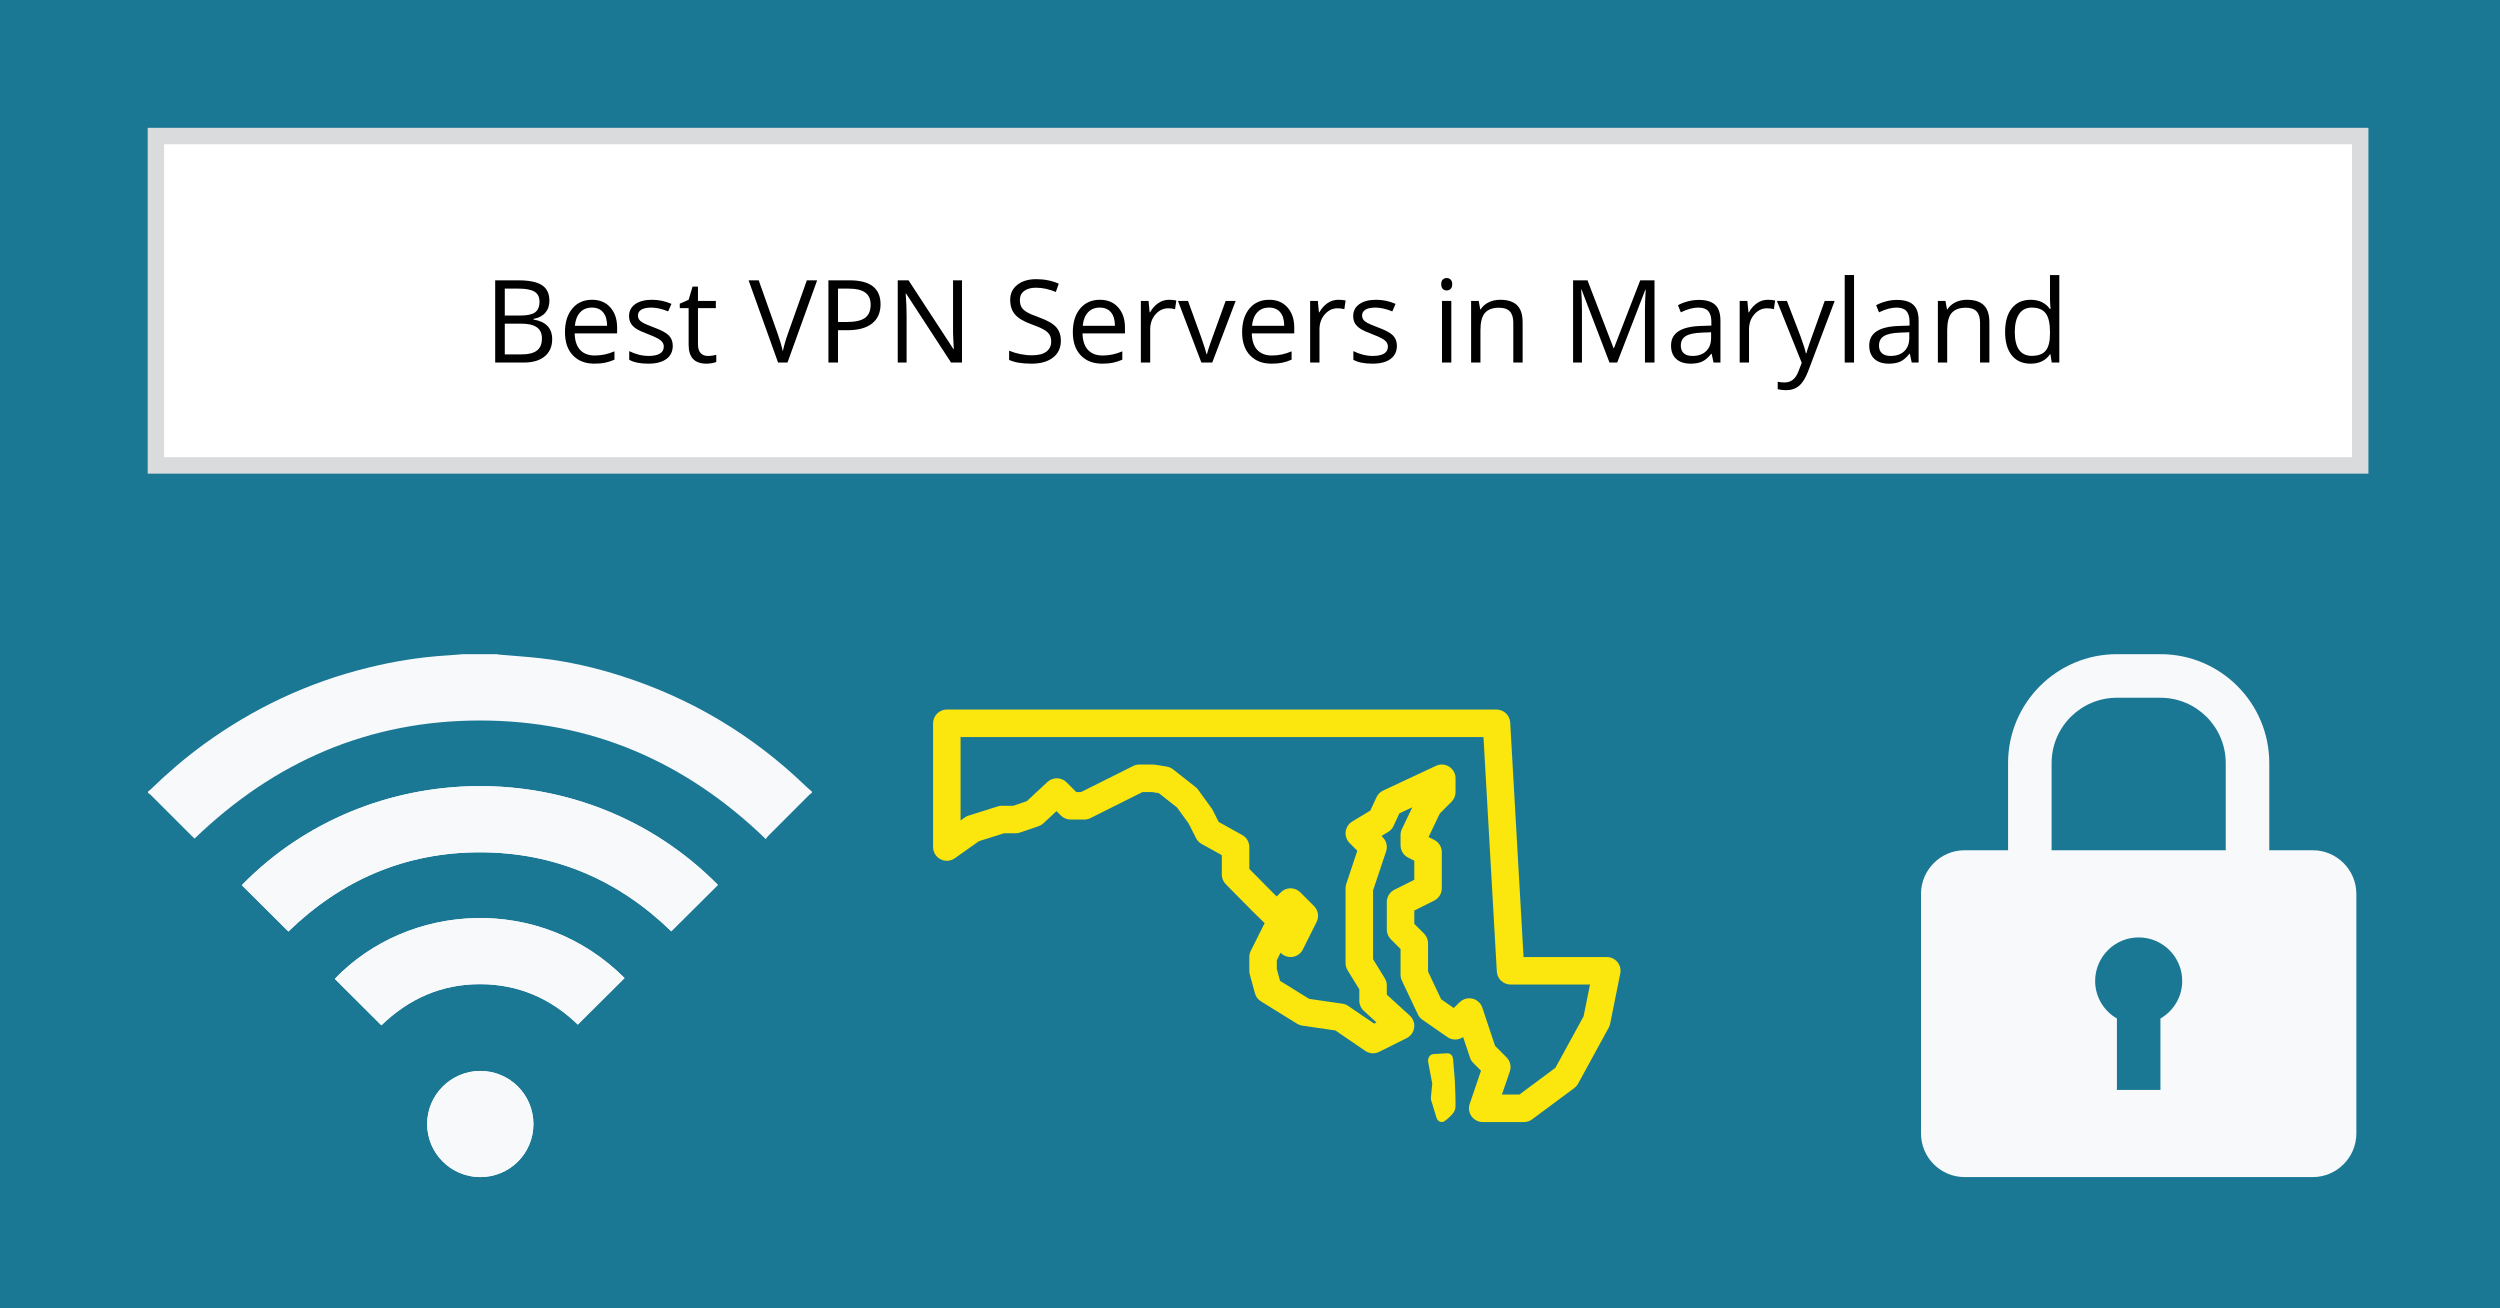
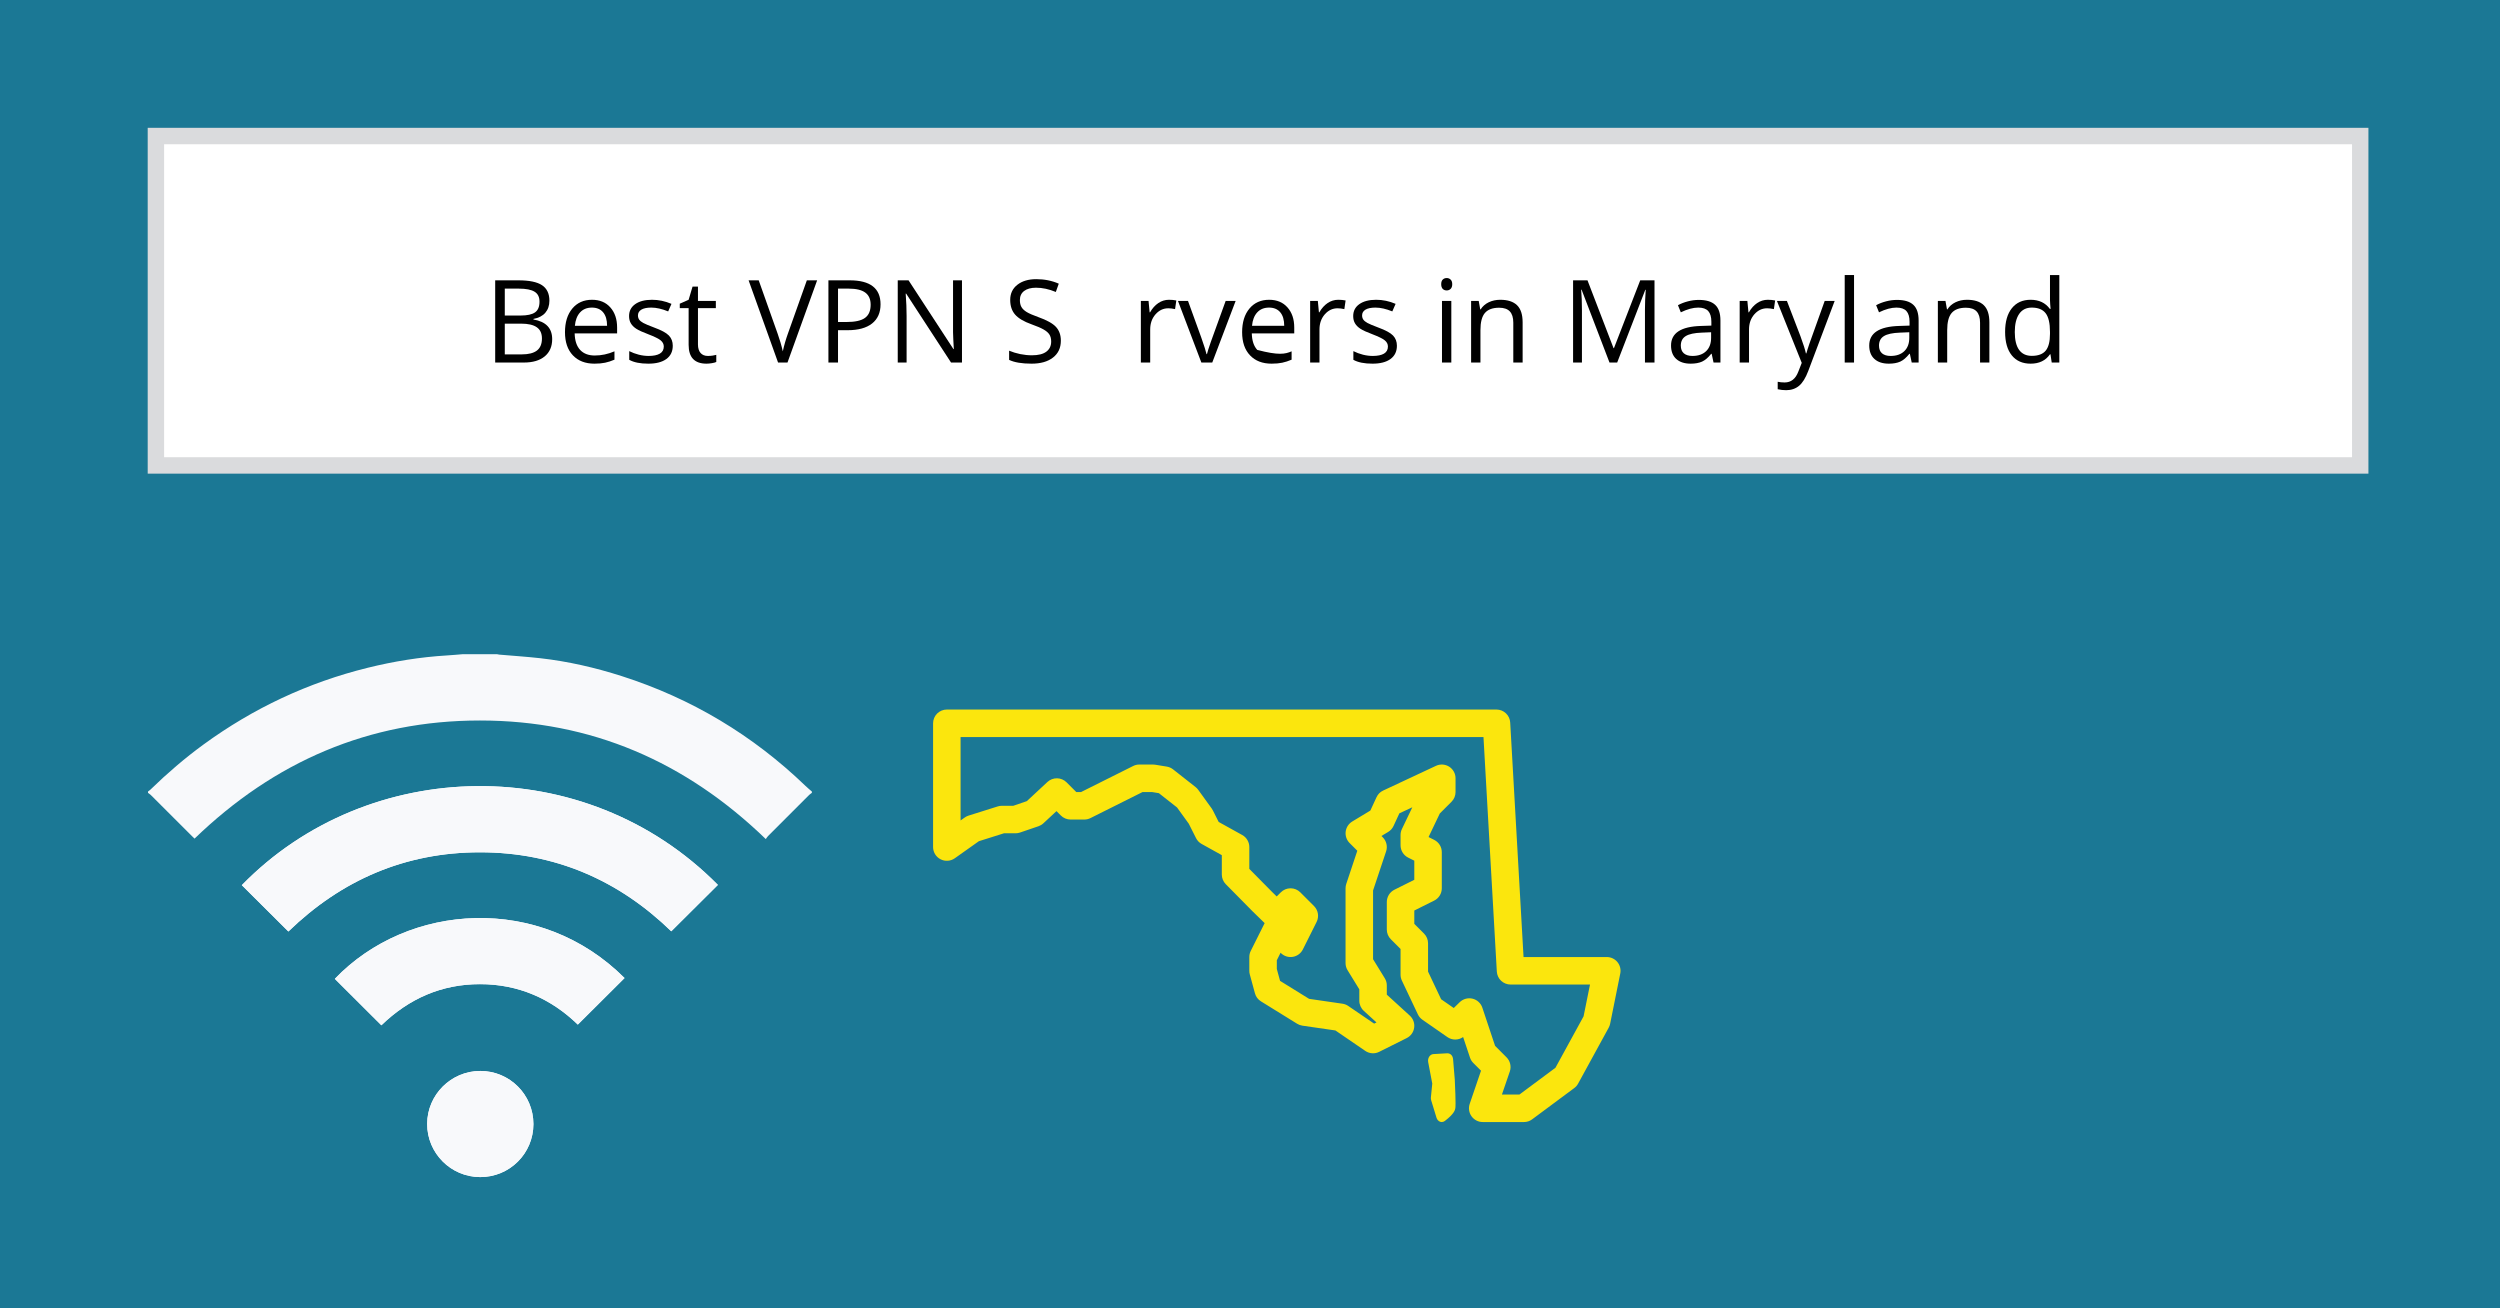
<svg xmlns="http://www.w3.org/2000/svg" width="900pt" zoomAndPan="magnify" viewBox="0 0 900 471" height="471pt" preserveAspectRatio="xMidYMid meet" version="1.2">
  <defs>
    <g />
    <clipPath xml:id="clip1" id="clip1">
      <path d="M 87 282 L 259 282 L 259 423.75 L 87 423.75 Z M 87 282 " />
    </clipPath>
    <clipPath xml:id="clip2" id="clip2">
      <path d="M 53.152 235.5 L 292.402 235.5 L 292.402 303 L 53.152 303 Z M 53.152 235.5 " />
    </clipPath>
    <clipPath xml:id="clip3" id="clip3">
      <path d="M 153 385 L 193 385 L 193 423.75 L 153 423.75 Z M 153 385 " />
    </clipPath>
    <clipPath xml:id="clip4" id="clip4">
-       <path d="M 691.289 235.5 L 848.789 235.5 L 848.789 423.75 L 691.289 423.75 Z M 691.289 235.5 " />
-     </clipPath>
+       </clipPath>
    <clipPath xml:id="clip5" id="clip5">
      <path d="M 335.902 255.434 L 583.402 255.434 L 583.402 403.934 L 335.902 403.934 Z M 335.902 255.434 " />
    </clipPath>
  </defs>
  <g xml:id="surface1" id="surface1">
    <rect x="0" width="900" y="0" height="471" style="fill:rgb(100%,100%,100%);fill-opacity:1;stroke:none;" />
    <rect x="0" width="900" y="0" height="471" style="fill:rgb(100%,100%,100%);fill-opacity:1;stroke:none;" />
    <rect x="0" width="900" y="0" height="471" style="fill:rgb(10.59%,47.06%,58.429%);fill-opacity:1;stroke:none;" />
    <g clip-rule="nonzero" clip-path="url(#clip1)">
      <path style=" stroke:none;fill-rule:nonzero;fill:rgb(97.249%,97.649%,98.43%);fill-opacity:1;" d="M 103.816 335.34 C 122.953 316.777 145.93 306.824 172.809 306.832 C 199.684 306.84 222.648 316.809 241.656 335.266 C 247.285 329.664 252.863 324.113 258.438 318.566 C 210.484 270.062 132.293 272.199 87.062 318.66 C 92.617 324.191 98.172 329.723 103.816 335.34 Z M 137.297 369.105 C 147.219 359.484 158.984 354.301 172.781 354.297 C 186.598 354.293 198.391 359.508 208.012 368.855 C 213.695 363.191 219.27 357.648 224.836 352.098 C 194.5 321.715 146.973 324.836 120.566 352.352 C 120.66 352.465 120.746 352.598 120.852 352.703 C 126.297 358.133 131.742 363.559 137.297 369.105 Z M 192.031 404.672 C 192.035 394.09 183.484 385.539 172.906 385.543 C 162.398 385.551 153.82 394.086 153.777 404.574 C 153.734 415.125 162.309 423.734 172.871 423.75 C 183.477 423.77 192.023 415.25 192.031 404.672 Z M 192.031 404.672 " />
    </g>
    <g clip-rule="nonzero" clip-path="url(#clip2)">
      <path style=" stroke:none;fill-rule:nonzero;fill:rgb(97.249%,97.649%,98.43%);fill-opacity:1;" d="M 292.27 285.43 C 291.938 285.688 291.57 285.906 291.273 286.199 C 286.34 291.121 281.406 296.051 276.488 300.988 C 276.18 301.297 275.961 301.691 275.688 302.07 C 246.863 274.184 212.762 259.379 172.781 259.379 C 132.836 259.379 98.762 274.156 70.039 301.898 C 69.773 301.645 69.461 301.355 69.164 301.059 C 64.207 296.105 59.25 291.148 54.285 286.199 C 53.988 285.906 53.617 285.688 53.281 285.43 C 53.281 285.273 53.281 285.113 53.281 284.953 C 53.59 284.711 53.922 284.496 54.195 284.227 C 60.195 278.387 66.531 272.93 73.301 267.996 C 91.188 254.957 110.863 245.715 132.363 240.402 C 141.766 238.078 151.297 236.531 160.98 235.953 C 162.879 235.844 164.773 235.652 166.68 235.5 C 170.742 235.5 174.809 235.5 178.875 235.5 C 179.148 235.555 179.418 235.637 179.691 235.66 C 184.609 236.09 189.535 236.402 194.441 236.953 C 204.465 238.082 214.258 240.332 223.859 243.41 C 248.953 251.457 270.984 264.645 289.969 282.918 C 290.703 283.629 291.504 284.277 292.273 284.953 C 292.27 285.113 292.27 285.273 292.27 285.43 Z M 292.27 285.43 " />
    </g>
    <path style=" stroke:none;fill-rule:nonzero;fill:rgb(97.249%,97.649%,98.43%);fill-opacity:1;" d="M 103.816 335.34 C 98.172 329.723 92.617 324.191 87.062 318.66 C 132.293 272.199 210.484 270.062 258.438 318.566 C 252.863 324.113 247.285 329.664 241.656 335.266 C 222.648 316.809 199.684 306.84 172.809 306.832 C 145.93 306.824 122.953 316.777 103.816 335.34 Z M 103.816 335.34 " />
    <path style=" stroke:none;fill-rule:nonzero;fill:rgb(97.249%,97.649%,98.43%);fill-opacity:1;" d="M 137.297 369.105 C 131.742 363.559 126.297 358.133 120.852 352.707 C 120.746 352.598 120.66 352.469 120.566 352.352 C 146.973 324.836 194.5 321.715 224.836 352.098 C 219.27 357.648 213.695 363.195 208.012 368.855 C 198.391 359.508 186.598 354.293 172.781 354.297 C 158.984 354.301 147.219 359.484 137.297 369.105 Z M 137.297 369.105 " />
    <g clip-rule="nonzero" clip-path="url(#clip3)">
      <path style=" stroke:none;fill-rule:nonzero;fill:rgb(97.249%,97.649%,98.43%);fill-opacity:1;" d="M 192.031 404.672 C 192.023 415.25 183.477 423.77 172.871 423.75 C 162.309 423.734 153.734 415.125 153.777 404.574 C 153.816 394.086 162.398 385.551 172.906 385.543 C 183.484 385.539 192.035 394.09 192.031 404.672 Z M 192.031 404.672 " />
    </g>
    <g clip-rule="nonzero" clip-path="url(#clip4)">
      <path style=" stroke:none;fill-rule:nonzero;fill:rgb(97.249%,97.649%,98.43%);fill-opacity:1;" d="M 832.613 306.094 L 816.941 306.094 L 816.941 274.719 C 816.941 253.059 799.398 235.5 777.758 235.5 L 762.086 235.5 C 740.445 235.5 722.906 253.059 722.906 274.719 L 722.906 306.094 L 707.234 306.094 C 698.617 306.094 691.562 313.156 691.562 321.781 L 691.562 408.062 C 691.562 416.688 698.617 423.75 707.234 423.75 L 832.613 423.75 C 841.23 423.75 848.285 416.688 848.285 408.062 L 848.285 321.781 C 848.285 313.156 841.23 306.094 832.613 306.094 Z M 777.758 366.668 L 777.758 392.375 L 762.086 392.375 L 762.086 366.668 C 757.418 363.957 754.25 358.945 754.25 353.156 C 754.25 344.5 761.266 337.469 769.922 337.469 C 778.578 337.469 785.598 344.5 785.598 353.156 C 785.598 358.945 782.426 363.957 777.758 366.668 Z M 801.266 306.094 L 738.578 306.094 L 738.578 274.719 C 738.578 261.727 749.109 251.188 762.086 251.188 L 777.758 251.188 C 790.738 251.188 801.266 261.727 801.266 274.719 Z M 801.266 306.094 " />
    </g>
    <path style=" stroke:none;fill-rule:nonzero;fill:rgb(100%,100%,100%);fill-opacity:1;" d="M 56.125 48.973 L 849.68 48.973 L 849.68 167.555 L 56.125 167.555 Z M 56.125 48.973 " />
    <path style=" stroke:none;fill-rule:nonzero;fill:rgb(85.489%,85.88%,86.67%);fill-opacity:1;" d="M 846.727 164.598 L 852.633 164.598 L 852.633 170.512 L 846.727 170.512 Z M 53.172 51.93 L 59.078 51.93 L 59.078 164.598 L 53.172 164.598 Z M 53.172 164.598 L 59.078 164.598 L 59.078 170.512 L 53.172 170.512 Z M 846.727 51.93 L 852.633 51.93 L 852.633 164.598 L 846.727 164.598 Z M 59.078 164.598 L 846.727 164.598 L 846.727 170.512 L 59.078 170.512 Z M 846.727 46.012 L 852.633 46.012 L 852.633 51.93 L 846.727 51.93 Z M 53.172 46.012 L 59.078 46.012 L 59.078 51.93 L 53.172 51.93 Z M 59.078 46.012 L 846.727 46.012 L 846.727 51.93 L 59.078 51.93 Z M 59.078 46.012 " />
    <g clip-rule="nonzero" clip-path="url(#clip5)">
      <path style=" stroke:none;fill-rule:nonzero;fill:rgb(98.43%,90.199%,5.099%);fill-opacity:1;" d="M 340.859 255.434 C 340.535 255.434 340.211 255.465 339.895 255.527 C 339.574 255.594 339.266 255.688 338.965 255.812 C 338.664 255.934 338.379 256.086 338.109 256.27 C 337.84 256.449 337.59 256.652 337.359 256.883 C 337.129 257.113 336.926 257.363 336.742 257.633 C 336.562 257.902 336.41 258.191 336.285 258.488 C 336.16 258.789 336.066 259.098 336.004 259.418 C 335.941 259.738 335.91 260.059 335.91 260.383 L 335.91 304.934 C 335.91 305.387 335.969 305.832 336.094 306.27 C 336.215 306.707 336.395 307.121 336.629 307.508 C 336.867 307.895 337.152 308.246 337.484 308.555 C 337.812 308.863 338.184 309.125 338.586 309.332 C 338.988 309.539 339.414 309.691 339.855 309.781 C 340.301 309.875 340.75 309.906 341.203 309.875 C 341.656 309.844 342.098 309.75 342.523 309.598 C 342.953 309.445 343.352 309.238 343.723 308.977 L 352.391 302.836 L 361.422 299.984 L 365.609 299.984 C 366.156 299.984 366.691 299.891 367.211 299.715 L 373.863 297.441 C 374.523 297.215 375.109 296.863 375.621 296.387 L 380.332 292.008 L 381.906 293.582 C 382.371 294.047 382.906 294.406 383.512 294.656 C 384.121 294.906 384.75 295.035 385.406 295.035 L 390.355 295.035 C 391.137 295.035 391.871 294.859 392.57 294.512 L 411.324 285.133 L 414.699 285.133 L 417.191 285.539 L 423.738 290.691 L 427.961 296.543 L 430.562 301.703 C 431.02 302.617 431.691 303.324 432.582 303.82 L 439.852 307.855 L 439.852 314.832 C 439.852 315.484 439.977 316.113 440.227 316.715 C 440.473 317.316 440.824 317.852 441.285 318.312 L 451.059 328.215 C 451.078 328.234 451.102 328.254 451.125 328.273 L 455.273 332.324 C 455.258 332.355 455.238 332.387 455.223 332.418 L 450.273 342.32 C 449.926 343.016 449.754 343.754 449.754 344.535 L 449.754 349.484 C 449.75 349.926 449.809 350.363 449.926 350.789 L 451.781 357.594 C 452.129 358.848 452.852 359.812 453.957 360.496 L 466.949 368.539 C 467.531 368.902 468.16 369.133 468.836 369.234 L 480.746 370.965 L 491.504 378.324 C 492.246 378.828 493.066 379.113 493.965 379.176 C 494.859 379.234 495.711 379.062 496.512 378.66 L 506.414 373.711 C 506.773 373.531 507.105 373.312 507.41 373.051 C 507.715 372.789 507.984 372.496 508.219 372.172 C 508.453 371.844 508.645 371.496 508.793 371.121 C 508.941 370.75 509.043 370.363 509.098 369.965 C 509.156 369.566 509.16 369.168 509.121 368.77 C 509.078 368.371 508.988 367.98 508.852 367.605 C 508.715 367.227 508.535 366.871 508.312 366.535 C 508.09 366.203 507.832 365.898 507.535 365.629 L 499.25 358.07 L 499.25 354.762 C 499.25 353.828 499.004 352.965 498.516 352.172 L 494.301 345.309 L 494.301 320.586 L 498.996 306.5 C 499.145 306.062 499.227 305.617 499.246 305.156 C 499.266 304.699 499.223 304.242 499.117 303.797 C 499.012 303.348 498.848 302.926 498.625 302.523 C 498.398 302.121 498.125 301.758 497.801 301.434 L 497.316 300.949 L 499.734 299.5 C 500.602 298.98 501.25 298.262 501.676 297.344 L 503.773 292.801 L 508.434 290.625 L 504.684 298.465 C 504.359 299.141 504.199 299.855 504.199 300.602 L 504.199 304.305 C 504.199 304.766 504.262 305.215 504.387 305.656 C 504.512 306.098 504.691 306.516 504.934 306.906 C 505.176 307.297 505.465 307.648 505.801 307.957 C 506.141 308.27 506.516 308.527 506.926 308.734 L 509.148 309.844 L 509.148 316.73 L 501.984 320.305 C 501.574 320.512 501.199 320.77 500.859 321.078 C 500.52 321.391 500.23 321.738 499.988 322.133 C 499.746 322.523 499.562 322.938 499.438 323.383 C 499.312 323.824 499.25 324.273 499.25 324.734 L 499.25 334.633 C 499.25 335.289 499.375 335.922 499.625 336.527 C 499.879 337.133 500.234 337.668 500.699 338.133 L 504.199 341.633 L 504.199 350.887 C 504.199 351.625 504.355 352.332 504.672 353.004 L 510.426 365.156 C 510.801 365.953 511.352 366.605 512.078 367.109 L 521.051 373.344 C 521.465 373.633 521.914 373.855 522.398 374.008 C 522.883 374.16 523.379 374.234 523.887 374.234 C 524.395 374.234 524.891 374.156 525.375 374.004 C 525.859 373.848 526.309 373.625 526.723 373.336 L 529.199 380.75 C 529.445 381.488 529.844 382.133 530.398 382.684 L 533.164 385.449 L 529.094 397.387 C 528.965 397.762 528.883 398.145 528.848 398.535 C 528.812 398.926 528.824 399.316 528.883 399.707 C 528.938 400.098 529.043 400.473 529.188 400.84 C 529.336 401.203 529.523 401.547 529.754 401.867 C 529.984 402.188 530.246 402.477 530.547 402.73 C 530.844 402.988 531.168 403.207 531.52 403.387 C 531.867 403.566 532.234 403.703 532.617 403.797 C 533 403.887 533.387 403.934 533.781 403.934 L 548.629 403.934 C 549.719 403.934 550.703 403.609 551.578 402.957 L 566.738 391.695 C 567.32 391.262 567.781 390.727 568.129 390.09 L 579.129 369.969 C 579.371 369.531 579.543 369.066 579.645 368.578 L 583.297 350.461 C 583.371 350.102 583.402 349.738 583.395 349.371 C 583.383 349.004 583.336 348.645 583.246 348.289 C 583.16 347.934 583.031 347.594 582.867 347.266 C 582.703 346.938 582.508 346.633 582.273 346.348 C 582.043 346.062 581.781 345.809 581.492 345.586 C 581.203 345.359 580.895 345.168 580.562 345.012 C 580.23 344.852 579.887 344.734 579.531 344.656 C 579.172 344.574 578.809 344.535 578.445 344.535 L 548.477 344.535 L 543.672 260.102 C 543.652 259.789 543.605 259.484 543.531 259.18 C 543.453 258.875 543.348 258.582 543.219 258.297 C 543.086 258.012 542.93 257.746 542.746 257.492 C 542.562 257.234 542.355 257 542.129 256.785 C 541.902 256.57 541.656 256.379 541.391 256.211 C 541.129 256.043 540.852 255.902 540.559 255.785 C 540.27 255.668 539.969 255.582 539.66 255.523 C 539.355 255.465 539.043 255.434 538.73 255.434 Z M 345.809 265.332 L 534.051 265.332 L 538.855 349.766 C 538.875 350.078 538.922 350.387 538.996 350.688 C 539.074 350.992 539.176 351.285 539.309 351.57 C 539.441 351.855 539.598 352.125 539.781 352.379 C 539.965 352.633 540.172 352.867 540.398 353.082 C 540.625 353.297 540.871 353.488 541.137 353.656 C 541.398 353.824 541.676 353.969 541.969 354.082 C 542.258 354.199 542.559 354.285 542.867 354.344 C 543.172 354.402 543.484 354.434 543.797 354.434 L 572.402 354.434 L 570.09 365.879 L 559.961 384.395 L 546.988 394.035 L 540.691 394.035 L 543.535 385.73 C 543.684 385.293 543.77 384.84 543.793 384.379 C 543.816 383.918 543.773 383.461 543.668 383.012 C 543.562 382.562 543.398 382.133 543.176 381.73 C 542.949 381.324 542.672 380.961 542.348 380.633 L 538.227 376.504 L 533.645 362.77 C 533.578 362.57 533.5 362.375 533.41 362.188 C 533.32 362 533.219 361.816 533.105 361.641 C 532.992 361.465 532.867 361.301 532.73 361.141 C 532.598 360.98 532.453 360.828 532.297 360.688 C 532.145 360.547 531.984 360.414 531.812 360.293 C 531.641 360.172 531.465 360.062 531.281 359.965 C 531.094 359.867 530.906 359.781 530.711 359.707 C 530.516 359.633 530.316 359.57 530.113 359.52 C 529.91 359.473 529.703 359.438 529.496 359.414 C 529.289 359.391 529.078 359.379 528.871 359.383 C 528.66 359.387 528.453 359.402 528.246 359.434 C 528.039 359.461 527.836 359.504 527.633 359.559 C 527.434 359.617 527.234 359.684 527.043 359.766 C 526.852 359.844 526.664 359.938 526.48 360.043 C 526.301 360.145 526.125 360.262 525.961 360.387 C 525.793 360.512 525.637 360.648 525.488 360.797 L 523.352 362.883 L 518.805 359.73 L 514.098 349.773 L 514.098 339.582 C 514.098 338.926 513.973 338.297 513.723 337.691 C 513.469 337.082 513.113 336.547 512.648 336.086 L 509.148 332.586 L 509.148 327.789 L 516.312 324.211 C 516.723 324.008 517.098 323.75 517.438 323.438 C 517.777 323.129 518.066 322.777 518.309 322.387 C 518.551 321.996 518.734 321.578 518.859 321.137 C 518.984 320.695 519.047 320.242 519.047 319.785 L 519.047 306.789 C 519.047 306.332 518.984 305.879 518.863 305.438 C 518.738 304.996 518.555 304.582 518.312 304.188 C 518.07 303.797 517.781 303.449 517.445 303.137 C 517.105 302.828 516.73 302.57 516.32 302.363 L 514.281 301.336 L 518.332 292.848 L 522.547 288.633 C 523.012 288.168 523.371 287.633 523.621 287.027 C 523.871 286.422 523.996 285.789 523.996 285.133 L 523.996 280.184 C 523.996 279.977 523.984 279.77 523.957 279.562 C 523.934 279.359 523.895 279.156 523.844 278.953 C 523.793 278.754 523.727 278.555 523.652 278.363 C 523.574 278.172 523.488 277.984 523.387 277.801 C 523.289 277.617 523.176 277.445 523.055 277.277 C 522.934 277.109 522.801 276.949 522.66 276.797 C 522.52 276.645 522.367 276.504 522.207 276.371 C 522.047 276.238 521.879 276.117 521.707 276.004 C 521.531 275.895 521.348 275.793 521.16 275.707 C 520.973 275.617 520.781 275.539 520.586 275.477 C 520.387 275.41 520.188 275.359 519.984 275.32 C 519.781 275.281 519.574 275.254 519.367 275.242 C 519.16 275.23 518.953 275.227 518.746 275.242 C 518.539 275.254 518.332 275.277 518.129 275.316 C 517.926 275.355 517.727 275.406 517.527 275.469 C 517.332 275.535 517.137 275.609 516.949 275.699 L 497.945 284.594 C 496.852 285.102 496.051 285.906 495.547 287 L 493.324 291.805 L 486.797 295.75 C 486.477 295.941 486.18 296.172 485.91 296.434 C 485.641 296.691 485.406 296.98 485.199 297.297 C 484.996 297.609 484.832 297.945 484.703 298.297 C 484.574 298.652 484.488 299.012 484.441 299.387 C 484.395 299.758 484.395 300.133 484.434 300.504 C 484.473 300.879 484.551 301.242 484.676 301.598 C 484.797 301.953 484.957 302.289 485.156 302.605 C 485.352 302.926 485.586 303.219 485.852 303.484 L 488.633 306.27 L 484.652 318.219 C 484.484 318.727 484.398 319.25 484.398 319.785 L 484.398 346.711 C 484.402 347.641 484.645 348.504 485.137 349.301 L 489.352 356.164 L 489.352 360.254 C 489.352 360.949 489.492 361.613 489.773 362.25 C 490.055 362.887 490.449 363.441 490.965 363.91 L 495.535 368.074 L 494.688 368.5 L 485.375 362.148 C 484.746 361.719 484.055 361.445 483.297 361.336 L 471.281 359.586 L 460.82 353.109 L 459.652 348.816 L 459.652 345.703 L 461.004 342.988 L 461.102 343.082 C 461.379 343.359 461.684 343.602 462.02 343.805 C 462.355 344.012 462.707 344.172 463.082 344.293 C 463.453 344.414 463.836 344.488 464.227 344.52 C 464.617 344.551 465.008 344.531 465.395 344.469 C 465.781 344.406 466.156 344.301 466.516 344.148 C 466.879 343.996 467.219 343.805 467.535 343.57 C 467.852 343.34 468.133 343.074 468.387 342.773 C 468.641 342.473 468.855 342.148 469.027 341.797 L 473.98 331.898 C 474.211 331.434 474.367 330.945 474.445 330.43 C 474.523 329.918 474.52 329.402 474.438 328.891 C 474.352 328.379 474.195 327.891 473.957 327.43 C 473.719 326.965 473.418 326.551 473.051 326.184 L 468.102 321.234 C 467.871 321.004 467.621 320.801 467.352 320.617 C 467.082 320.438 466.797 320.285 466.496 320.16 C 466.195 320.035 465.887 319.941 465.566 319.879 C 465.25 319.816 464.926 319.785 464.602 319.785 C 464.277 319.785 463.953 319.816 463.637 319.879 C 463.316 319.941 463.008 320.035 462.707 320.16 C 462.406 320.285 462.121 320.438 461.852 320.617 C 461.582 320.801 461.332 321.004 461.102 321.234 L 459.613 322.723 L 458.074 321.223 L 449.754 312.805 L 449.754 304.934 C 449.754 304.035 449.523 303.195 449.066 302.422 C 448.609 301.645 447.988 301.039 447.199 300.602 L 438.723 295.902 L 436.633 291.746 C 436.516 291.508 436.375 291.277 436.219 291.059 L 431.355 284.332 C 431.082 283.953 430.766 283.621 430.398 283.336 L 422.309 276.973 C 421.637 276.449 420.883 276.117 420.043 275.977 L 415.906 275.301 C 415.641 275.258 415.375 275.234 415.105 275.234 L 410.156 275.234 C 409.375 275.234 408.637 275.406 407.941 275.758 L 389.188 285.133 L 387.457 285.133 L 383.957 281.633 C 383.73 281.41 383.488 281.207 383.227 281.031 C 382.961 280.852 382.684 280.703 382.391 280.578 C 382.098 280.453 381.797 280.359 381.488 280.293 C 381.176 280.227 380.863 280.188 380.543 280.184 C 380.227 280.176 379.914 280.203 379.598 280.258 C 379.285 280.312 378.98 280.395 378.684 280.508 C 378.387 280.621 378.105 280.766 377.836 280.934 C 377.566 281.102 377.316 281.293 377.082 281.508 L 369.66 288.41 L 364.785 290.082 L 360.656 290.082 C 360.148 290.086 359.652 290.16 359.168 290.316 L 348.672 293.621 C 348.176 293.777 347.719 294.008 347.297 294.309 L 345.809 295.363 Z M 520.992 379.184 L 516.012 379.473 C 515.418 379.508 514.867 379.855 514.504 380.41 C 514.148 380.973 514.02 381.691 514.148 382.375 L 515.617 390.098 L 515.121 395.078 C 515.09 395.445 515.129 395.809 515.238 396.152 L 517.133 402.359 C 517.348 403.043 517.801 403.574 518.391 403.809 C 518.598 403.891 518.82 403.934 519.039 403.934 C 519.426 403.934 519.809 403.801 520.141 403.547 C 523.566 400.922 523.801 399.586 523.91 399.004 C 523.969 398.691 524.145 397.734 523.727 388.727 L 523.109 381.332 C 523.004 380.074 522.219 379.168 520.992 379.184 Z M 520.992 379.184 " />
    </g>
    <g style="fill:rgb(0%,0%,0%);fill-opacity:1;">
      <g transform="translate(174.207, 130.514)">
        <path style="stroke:none;" d="M 4.062 -29.594 L 12.422 -29.594 C 16.348 -29.594 19.188 -29.004 20.938 -27.828 C 22.695 -26.648 23.578 -24.797 23.578 -22.266 C 23.578 -20.516 23.086 -19.066 22.109 -17.922 C 21.129 -16.785 19.703 -16.047 17.828 -15.703 L 17.828 -15.5 C 22.328 -14.727 24.578 -12.367 24.578 -8.422 C 24.578 -5.773 23.68 -3.707 21.891 -2.219 C 20.098 -0.738 17.598 0 14.391 0 L 4.062 0 Z M 7.516 -16.922 L 13.172 -16.922 C 15.598 -16.922 17.344 -17.301 18.406 -18.062 C 19.477 -18.82 20.016 -20.109 20.016 -21.922 C 20.016 -23.578 19.422 -24.77 18.234 -25.5 C 17.047 -26.238 15.156 -26.609 12.562 -26.609 L 7.516 -26.609 Z M 7.516 -14 L 7.516 -2.938 L 13.688 -2.938 C 16.07 -2.938 17.867 -3.395 19.078 -4.312 C 20.285 -5.238 20.891 -6.688 20.891 -8.656 C 20.891 -10.5 20.27 -11.848 19.031 -12.703 C 17.801 -13.566 15.926 -14 13.406 -14 Z M 7.516 -14 " />
      </g>
    </g>
    <g style="fill:rgb(0%,0%,0%);fill-opacity:1;">
      <g transform="translate(201.065, 130.514)">
        <path style="stroke:none;" d="M 12.938 0.406 C 9.656 0.406 7.066 -0.594 5.172 -2.594 C 3.273 -4.594 2.328 -7.363 2.328 -10.906 C 2.328 -14.488 3.207 -17.332 4.969 -19.438 C 6.727 -21.539 9.094 -22.594 12.062 -22.594 C 14.844 -22.594 17.039 -21.676 18.656 -19.844 C 20.281 -18.02 21.094 -15.609 21.094 -12.609 L 21.094 -10.484 L 5.812 -10.484 C 5.875 -7.879 6.531 -5.898 7.781 -4.547 C 9.031 -3.203 10.789 -2.531 13.062 -2.531 C 15.445 -2.531 17.805 -3.031 20.141 -4.031 L 20.141 -1.031 C 18.953 -0.52 17.828 -0.156 16.766 0.062 C 15.711 0.289 14.438 0.406 12.938 0.406 Z M 12.016 -19.781 C 10.234 -19.781 8.812 -19.195 7.75 -18.031 C 6.695 -16.875 6.078 -15.27 5.891 -13.219 L 17.484 -13.219 C 17.484 -15.332 17.008 -16.953 16.062 -18.078 C 15.125 -19.211 13.773 -19.781 12.016 -19.781 Z M 12.016 -19.781 " />
      </g>
    </g>
    <g style="fill:rgb(0%,0%,0%);fill-opacity:1;">
      <g transform="translate(224.321, 130.514)">
        <path style="stroke:none;" d="M 17.875 -6.047 C 17.875 -3.984 17.102 -2.391 15.562 -1.266 C 14.02 -0.148 11.863 0.406 9.094 0.406 C 6.145 0.406 3.848 -0.055 2.203 -0.984 L 2.203 -4.109 C 3.273 -3.566 4.422 -3.141 5.641 -2.828 C 6.859 -2.523 8.035 -2.375 9.172 -2.375 C 10.922 -2.375 12.27 -2.648 13.219 -3.203 C 14.164 -3.766 14.641 -4.617 14.641 -5.766 C 14.641 -6.629 14.266 -7.367 13.516 -7.984 C 12.766 -8.598 11.301 -9.32 9.125 -10.156 C 7.062 -10.926 5.594 -11.598 4.719 -12.172 C 3.852 -12.742 3.207 -13.395 2.781 -14.125 C 2.352 -14.852 2.141 -15.723 2.141 -16.734 C 2.141 -18.547 2.875 -19.973 4.344 -21.016 C 5.82 -22.066 7.844 -22.594 10.406 -22.594 C 12.789 -22.594 15.125 -22.102 17.406 -21.125 L 16.219 -18.406 C 13.988 -19.32 11.969 -19.781 10.156 -19.781 C 8.562 -19.781 7.359 -19.531 6.547 -19.031 C 5.742 -18.531 5.344 -17.844 5.344 -16.969 C 5.344 -16.375 5.492 -15.863 5.797 -15.438 C 6.098 -15.02 6.586 -14.625 7.266 -14.25 C 7.941 -13.875 9.238 -13.328 11.156 -12.609 C 13.781 -11.648 15.555 -10.688 16.484 -9.719 C 17.41 -8.75 17.875 -7.523 17.875 -6.047 Z M 17.875 -6.047 " />
      </g>
    </g>
    <g style="fill:rgb(0%,0%,0%);fill-opacity:1;">
      <g transform="translate(244.095, 130.514)">
        <path style="stroke:none;" d="M 10.734 -2.375 C 11.328 -2.375 11.898 -2.414 12.453 -2.5 C 13.004 -2.582 13.441 -2.672 13.766 -2.766 L 13.766 -0.203 C 13.398 -0.023 12.863 0.117 12.156 0.234 C 11.445 0.348 10.805 0.406 10.234 0.406 C 5.953 0.406 3.812 -1.852 3.812 -6.375 L 3.812 -19.578 L 0.625 -19.578 L 0.625 -21.188 L 3.812 -22.594 L 5.219 -27.328 L 7.172 -27.328 L 7.172 -22.188 L 13.609 -22.188 L 13.609 -19.578 L 7.172 -19.578 L 7.172 -6.516 C 7.172 -5.18 7.484 -4.156 8.109 -3.438 C 8.742 -2.727 9.617 -2.375 10.734 -2.375 Z M 10.734 -2.375 " />
      </g>
    </g>
    <g style="fill:rgb(0%,0%,0%);fill-opacity:1;">
      <g transform="translate(258.729, 130.514)">
        <path style="stroke:none;" d="" />
      </g>
    </g>
    <g style="fill:rgb(0%,0%,0%);fill-opacity:1;">
      <g transform="translate(269.496, 130.514)">
        <path style="stroke:none;" d="M 20.969 -29.594 L 24.672 -29.594 L 14 0 L 10.609 0 L 0 -29.594 L 3.641 -29.594 L 10.438 -10.438 C 11.227 -8.238 11.852 -6.102 12.312 -4.031 C 12.789 -6.219 13.422 -8.395 14.203 -10.562 Z M 20.969 -29.594 " />
      </g>
    </g>
    <g style="fill:rgb(0%,0%,0%);fill-opacity:1;">
      <g transform="translate(294.169, 130.514)">
        <path style="stroke:none;" d="M 22.828 -20.969 C 22.828 -17.969 21.805 -15.66 19.766 -14.047 C 17.723 -12.441 14.797 -11.641 10.984 -11.641 L 7.516 -11.641 L 7.516 0 L 4.062 0 L 4.062 -29.594 L 11.734 -29.594 C 19.129 -29.594 22.828 -26.719 22.828 -20.969 Z M 7.516 -14.594 L 10.609 -14.594 C 13.66 -14.594 15.863 -15.082 17.219 -16.062 C 18.582 -17.051 19.266 -18.633 19.266 -20.812 C 19.266 -22.77 18.625 -24.223 17.344 -25.172 C 16.062 -26.129 14.066 -26.609 11.359 -26.609 L 7.516 -26.609 Z M 7.516 -14.594 " />
      </g>
    </g>
    <g style="fill:rgb(0%,0%,0%);fill-opacity:1;">
      <g transform="translate(319.125, 130.514)">
        <path style="stroke:none;" d="M 27.188 0 L 23.25 0 L 7.078 -24.828 L 6.922 -24.828 C 7.141 -21.922 7.25 -19.25 7.25 -16.812 L 7.25 0 L 4.062 0 L 4.062 -29.594 L 7.953 -29.594 L 24.094 -4.859 L 24.25 -4.859 C 24.219 -5.223 24.156 -6.391 24.062 -8.359 C 23.969 -10.336 23.938 -11.754 23.969 -12.609 L 23.969 -29.594 L 27.188 -29.594 Z M 27.188 0 " />
      </g>
    </g>
    <g style="fill:rgb(0%,0%,0%);fill-opacity:1;">
      <g transform="translate(350.375, 130.514)">
        <path style="stroke:none;" d="" />
      </g>
    </g>
    <g style="fill:rgb(0%,0%,0%);fill-opacity:1;">
      <g transform="translate(361.143, 130.514)">
        <path style="stroke:none;" d="M 20.766 -7.875 C 20.766 -5.27 19.816 -3.238 17.922 -1.781 C 16.035 -0.32 13.473 0.406 10.234 0.406 C 6.734 0.406 4.035 -0.047 2.141 -0.953 L 2.141 -4.266 C 3.359 -3.754 4.68 -3.348 6.109 -3.047 C 7.547 -2.754 8.961 -2.609 10.359 -2.609 C 12.648 -2.609 14.375 -3.039 15.531 -3.906 C 16.695 -4.781 17.281 -5.992 17.281 -7.547 C 17.281 -8.578 17.07 -9.414 16.656 -10.062 C 16.25 -10.719 15.562 -11.32 14.594 -11.875 C 13.633 -12.438 12.172 -13.066 10.203 -13.766 C 7.453 -14.742 5.484 -15.91 4.297 -17.266 C 3.117 -18.617 2.531 -20.379 2.531 -22.547 C 2.531 -24.828 3.383 -26.641 5.094 -27.984 C 6.812 -29.336 9.082 -30.016 11.906 -30.016 C 14.844 -30.016 17.547 -29.473 20.016 -28.391 L 18.953 -25.406 C 16.504 -26.426 14.129 -26.938 11.828 -26.938 C 10.004 -26.938 8.578 -26.547 7.547 -25.766 C 6.523 -24.984 6.016 -23.895 6.016 -22.5 C 6.016 -21.477 6.203 -20.641 6.578 -19.984 C 6.953 -19.328 7.586 -18.723 8.484 -18.172 C 9.391 -17.629 10.766 -17.031 12.609 -16.375 C 15.711 -15.27 17.848 -14.082 19.016 -12.812 C 20.18 -11.539 20.766 -9.895 20.766 -7.875 Z M 20.766 -7.875 " />
      </g>
    </g>
    <g style="fill:rgb(0%,0%,0%);fill-opacity:1;">
      <g transform="translate(383.892, 130.514)">
-         <path style="stroke:none;" d="M 12.938 0.406 C 9.656 0.406 7.066 -0.594 5.172 -2.594 C 3.273 -4.594 2.328 -7.363 2.328 -10.906 C 2.328 -14.488 3.207 -17.332 4.969 -19.438 C 6.727 -21.539 9.094 -22.594 12.062 -22.594 C 14.844 -22.594 17.039 -21.676 18.656 -19.844 C 20.281 -18.02 21.094 -15.609 21.094 -12.609 L 21.094 -10.484 L 5.812 -10.484 C 5.875 -7.879 6.531 -5.898 7.781 -4.547 C 9.031 -3.203 10.789 -2.531 13.062 -2.531 C 15.445 -2.531 17.805 -3.031 20.141 -4.031 L 20.141 -1.031 C 18.953 -0.52 17.828 -0.156 16.766 0.062 C 15.711 0.289 14.438 0.406 12.938 0.406 Z M 12.016 -19.781 C 10.234 -19.781 8.812 -19.195 7.75 -18.031 C 6.695 -16.875 6.078 -15.27 5.891 -13.219 L 17.484 -13.219 C 17.484 -15.332 17.008 -16.953 16.062 -18.078 C 15.125 -19.211 13.773 -19.781 12.016 -19.781 Z M 12.016 -19.781 " />
-       </g>
+         </g>
    </g>
    <g style="fill:rgb(0%,0%,0%);fill-opacity:1;">
      <g transform="translate(407.148, 130.514)">
        <path style="stroke:none;" d="M 13.688 -22.594 C 14.664 -22.594 15.547 -22.508 16.328 -22.344 L 15.875 -19.234 C 14.957 -19.43 14.145 -19.531 13.438 -19.531 C 11.645 -19.531 10.109 -18.801 8.828 -17.344 C 7.555 -15.883 6.922 -14.07 6.922 -11.906 L 6.922 0 L 3.562 0 L 3.562 -22.188 L 6.328 -22.188 L 6.719 -18.078 L 6.875 -18.078 C 7.695 -19.516 8.688 -20.625 9.844 -21.406 C 11.008 -22.195 12.289 -22.594 13.688 -22.594 Z M 13.688 -22.594 " />
      </g>
    </g>
    <g style="fill:rgb(0%,0%,0%);fill-opacity:1;">
      <g transform="translate(424.069, 130.514)">
        <path style="stroke:none;" d="M 8.422 0 L 0 -22.188 L 3.609 -22.188 L 8.375 -9.031 C 9.457 -5.945 10.094 -3.945 10.281 -3.031 L 10.438 -3.031 C 10.594 -3.75 11.062 -5.227 11.844 -7.469 C 12.633 -9.719 14.41 -14.625 17.172 -22.188 L 20.766 -22.188 L 12.344 0 Z M 8.422 0 " />
      </g>
    </g>
    <g style="fill:rgb(0%,0%,0%);fill-opacity:1;">
      <g transform="translate(444.835, 130.514)">
-         <path style="stroke:none;" d="M 12.938 0.406 C 9.656 0.406 7.066 -0.594 5.172 -2.594 C 3.273 -4.594 2.328 -7.363 2.328 -10.906 C 2.328 -14.488 3.207 -17.332 4.969 -19.438 C 6.727 -21.539 9.094 -22.594 12.062 -22.594 C 14.844 -22.594 17.039 -21.676 18.656 -19.844 C 20.281 -18.02 21.094 -15.609 21.094 -12.609 L 21.094 -10.484 L 5.812 -10.484 C 5.875 -7.879 6.531 -5.898 7.781 -4.547 C 9.031 -3.203 10.789 -2.531 13.062 -2.531 C 15.445 -2.531 17.805 -3.031 20.141 -4.031 L 20.141 -1.031 C 18.953 -0.52 17.828 -0.156 16.766 0.062 C 15.711 0.289 14.438 0.406 12.938 0.406 Z M 12.016 -19.781 C 10.234 -19.781 8.812 -19.195 7.75 -18.031 C 6.695 -16.875 6.078 -15.27 5.891 -13.219 L 17.484 -13.219 C 17.484 -15.332 17.008 -16.953 16.062 -18.078 C 15.125 -19.211 13.773 -19.781 12.016 -19.781 Z M 12.016 -19.781 " />
+         <path style="stroke:none;" d="M 12.938 0.406 C 9.656 0.406 7.066 -0.594 5.172 -2.594 C 3.273 -4.594 2.328 -7.363 2.328 -10.906 C 2.328 -14.488 3.207 -17.332 4.969 -19.438 C 6.727 -21.539 9.094 -22.594 12.062 -22.594 C 14.844 -22.594 17.039 -21.676 18.656 -19.844 C 20.281 -18.02 21.094 -15.609 21.094 -12.609 L 21.094 -10.484 L 5.812 -10.484 C 5.875 -7.879 6.531 -5.898 7.781 -4.547 C 15.445 -2.531 17.805 -3.031 20.141 -4.031 L 20.141 -1.031 C 18.953 -0.52 17.828 -0.156 16.766 0.062 C 15.711 0.289 14.438 0.406 12.938 0.406 Z M 12.016 -19.781 C 10.234 -19.781 8.812 -19.195 7.75 -18.031 C 6.695 -16.875 6.078 -15.27 5.891 -13.219 L 17.484 -13.219 C 17.484 -15.332 17.008 -16.953 16.062 -18.078 C 15.125 -19.211 13.773 -19.781 12.016 -19.781 Z M 12.016 -19.781 " />
      </g>
    </g>
    <g style="fill:rgb(0%,0%,0%);fill-opacity:1;">
      <g transform="translate(468.09, 130.514)">
        <path style="stroke:none;" d="M 13.688 -22.594 C 14.664 -22.594 15.547 -22.508 16.328 -22.344 L 15.875 -19.234 C 14.957 -19.43 14.145 -19.531 13.438 -19.531 C 11.645 -19.531 10.109 -18.801 8.828 -17.344 C 7.555 -15.883 6.922 -14.07 6.922 -11.906 L 6.922 0 L 3.562 0 L 3.562 -22.188 L 6.328 -22.188 L 6.719 -18.078 L 6.875 -18.078 C 7.695 -19.516 8.688 -20.625 9.844 -21.406 C 11.008 -22.195 12.289 -22.594 13.688 -22.594 Z M 13.688 -22.594 " />
      </g>
    </g>
    <g style="fill:rgb(0%,0%,0%);fill-opacity:1;">
      <g transform="translate(485.011, 130.514)">
        <path style="stroke:none;" d="M 17.875 -6.047 C 17.875 -3.984 17.102 -2.391 15.562 -1.266 C 14.02 -0.148 11.863 0.406 9.094 0.406 C 6.145 0.406 3.848 -0.055 2.203 -0.984 L 2.203 -4.109 C 3.273 -3.566 4.422 -3.141 5.641 -2.828 C 6.859 -2.523 8.035 -2.375 9.172 -2.375 C 10.922 -2.375 12.27 -2.648 13.219 -3.203 C 14.164 -3.766 14.641 -4.617 14.641 -5.766 C 14.641 -6.629 14.266 -7.367 13.516 -7.984 C 12.766 -8.598 11.301 -9.32 9.125 -10.156 C 7.062 -10.926 5.594 -11.598 4.719 -12.172 C 3.852 -12.742 3.207 -13.395 2.781 -14.125 C 2.352 -14.852 2.141 -15.723 2.141 -16.734 C 2.141 -18.547 2.875 -19.973 4.344 -21.016 C 5.82 -22.066 7.844 -22.594 10.406 -22.594 C 12.789 -22.594 15.125 -22.102 17.406 -21.125 L 16.219 -18.406 C 13.988 -19.32 11.969 -19.781 10.156 -19.781 C 8.562 -19.781 7.359 -19.531 6.547 -19.031 C 5.742 -18.531 5.344 -17.844 5.344 -16.969 C 5.344 -16.375 5.492 -15.863 5.797 -15.438 C 6.098 -15.02 6.586 -14.625 7.266 -14.25 C 7.941 -13.875 9.238 -13.328 11.156 -12.609 C 13.781 -11.648 15.555 -10.688 16.484 -9.719 C 17.41 -8.75 17.875 -7.523 17.875 -6.047 Z M 17.875 -6.047 " />
      </g>
    </g>
    <g style="fill:rgb(0%,0%,0%);fill-opacity:1;">
      <g transform="translate(504.785, 130.514)">
        <path style="stroke:none;" d="" />
      </g>
    </g>
    <g style="fill:rgb(0%,0%,0%);fill-opacity:1;">
      <g transform="translate(515.553, 130.514)">
        <path style="stroke:none;" d="M 6.922 0 L 3.562 0 L 3.562 -22.188 L 6.922 -22.188 Z M 3.281 -28.203 C 3.281 -28.961 3.469 -29.52 3.844 -29.875 C 4.219 -30.238 4.691 -30.422 5.266 -30.422 C 5.805 -30.422 6.27 -30.238 6.656 -29.875 C 7.051 -29.508 7.25 -28.953 7.25 -28.203 C 7.25 -27.441 7.051 -26.875 6.656 -26.5 C 6.27 -26.133 5.805 -25.953 5.266 -25.953 C 4.691 -25.953 4.219 -26.133 3.844 -26.5 C 3.469 -26.875 3.281 -27.441 3.281 -28.203 Z M 3.281 -28.203 " />
      </g>
    </g>
    <g style="fill:rgb(0%,0%,0%);fill-opacity:1;">
      <g transform="translate(526.037, 130.514)">
        <path style="stroke:none;" d="M 18.75 0 L 18.75 -14.344 C 18.75 -16.156 18.336 -17.504 17.516 -18.391 C 16.691 -19.285 15.398 -19.734 13.641 -19.734 C 11.316 -19.734 9.613 -19.102 8.531 -17.844 C 7.457 -16.594 6.922 -14.523 6.922 -11.641 L 6.922 0 L 3.562 0 L 3.562 -22.188 L 6.297 -22.188 L 6.844 -19.141 L 7 -19.141 C 7.688 -20.234 8.648 -21.082 9.891 -21.688 C 11.141 -22.289 12.523 -22.594 14.047 -22.594 C 16.723 -22.594 18.734 -21.945 20.078 -20.656 C 21.43 -19.363 22.109 -17.301 22.109 -14.469 L 22.109 0 Z M 18.75 0 " />
      </g>
    </g>
    <g style="fill:rgb(0%,0%,0%);fill-opacity:1;">
      <g transform="translate(551.479, 130.514)">
        <path style="stroke:none;" d="" />
      </g>
    </g>
    <g style="fill:rgb(0%,0%,0%);fill-opacity:1;">
      <g transform="translate(562.247, 130.514)">
        <path style="stroke:none;" d="M 17.172 0 L 7.125 -26.234 L 6.969 -26.234 C 7.156 -24.148 7.25 -21.68 7.25 -18.828 L 7.25 0 L 4.062 0 L 4.062 -29.594 L 9.25 -29.594 L 18.625 -5.188 L 18.781 -5.188 L 28.234 -29.594 L 33.375 -29.594 L 33.375 0 L 29.938 0 L 29.938 -19.062 C 29.938 -21.25 30.031 -23.625 30.219 -26.188 L 30.062 -26.188 L 19.938 0 Z M 17.172 0 " />
      </g>
    </g>
    <g style="fill:rgb(0%,0%,0%);fill-opacity:1;">
      <g transform="translate(599.67, 130.514)">
        <path style="stroke:none;" d="M 17.203 0 L 16.531 -3.156 L 16.375 -3.156 C 15.27 -1.77 14.164 -0.828 13.062 -0.328 C 11.969 0.16 10.598 0.406 8.953 0.406 C 6.742 0.406 5.016 -0.16 3.766 -1.297 C 2.523 -2.43 1.906 -4.047 1.906 -6.141 C 1.906 -10.617 5.488 -12.961 12.656 -13.172 L 16.422 -13.297 L 16.422 -14.672 C 16.422 -16.41 16.047 -17.695 15.297 -18.531 C 14.547 -19.363 13.348 -19.781 11.703 -19.781 C 9.848 -19.781 7.754 -19.211 5.422 -18.078 L 4.391 -20.641 C 5.484 -21.234 6.68 -21.695 7.984 -22.031 C 9.285 -22.375 10.594 -22.547 11.906 -22.547 C 14.551 -22.547 16.508 -21.957 17.781 -20.781 C 19.051 -19.613 19.688 -17.734 19.688 -15.141 L 19.688 0 Z M 9.609 -2.375 C 11.703 -2.375 13.344 -2.945 14.531 -4.094 C 15.727 -5.238 16.328 -6.844 16.328 -8.906 L 16.328 -10.906 L 12.969 -10.766 C 10.301 -10.672 8.375 -10.254 7.188 -9.516 C 6.008 -8.785 5.422 -7.645 5.422 -6.094 C 5.422 -4.875 5.785 -3.945 6.516 -3.312 C 7.254 -2.688 8.285 -2.375 9.609 -2.375 Z M 9.609 -2.375 " />
      </g>
    </g>
    <g style="fill:rgb(0%,0%,0%);fill-opacity:1;">
      <g transform="translate(622.723, 130.514)">
        <path style="stroke:none;" d="M 13.688 -22.594 C 14.664 -22.594 15.547 -22.508 16.328 -22.344 L 15.875 -19.234 C 14.957 -19.43 14.145 -19.531 13.438 -19.531 C 11.645 -19.531 10.109 -18.801 8.828 -17.344 C 7.555 -15.883 6.922 -14.07 6.922 -11.906 L 6.922 0 L 3.562 0 L 3.562 -22.188 L 6.328 -22.188 L 6.719 -18.078 L 6.875 -18.078 C 7.695 -19.516 8.688 -20.625 9.844 -21.406 C 11.008 -22.195 12.289 -22.594 13.688 -22.594 Z M 13.688 -22.594 " />
      </g>
    </g>
    <g style="fill:rgb(0%,0%,0%);fill-opacity:1;">
      <g transform="translate(639.644, 130.514)">
        <path style="stroke:none;" d="M 0.047 -22.188 L 3.641 -22.188 L 8.5 -9.531 C 9.562 -6.645 10.223 -4.562 10.484 -3.281 L 10.641 -3.281 C 10.816 -3.969 11.188 -5.145 11.75 -6.812 C 12.312 -8.477 14.145 -13.602 17.25 -22.188 L 20.844 -22.188 L 11.312 3.078 C 10.363 5.578 9.258 7.348 8 8.391 C 6.738 9.43 5.191 9.953 3.359 9.953 C 2.336 9.953 1.328 9.836 0.328 9.609 L 0.328 6.922 C 1.066 7.086 1.895 7.172 2.812 7.172 C 5.125 7.172 6.77 5.875 7.75 3.281 L 8.984 0.125 Z M 0.047 -22.188 " />
      </g>
    </g>
    <g style="fill:rgb(0%,0%,0%);fill-opacity:1;">
      <g transform="translate(660.532, 130.514)">
        <path style="stroke:none;" d="M 6.922 0 L 3.562 0 L 3.562 -31.5 L 6.922 -31.5 Z M 6.922 0 " />
      </g>
    </g>
    <g style="fill:rgb(0%,0%,0%);fill-opacity:1;">
      <g transform="translate(671.016, 130.514)">
        <path style="stroke:none;" d="M 17.203 0 L 16.531 -3.156 L 16.375 -3.156 C 15.27 -1.77 14.164 -0.828 13.062 -0.328 C 11.969 0.16 10.598 0.406 8.953 0.406 C 6.742 0.406 5.016 -0.16 3.766 -1.297 C 2.523 -2.43 1.906 -4.047 1.906 -6.141 C 1.906 -10.617 5.488 -12.961 12.656 -13.172 L 16.422 -13.297 L 16.422 -14.672 C 16.422 -16.41 16.047 -17.695 15.297 -18.531 C 14.547 -19.363 13.348 -19.781 11.703 -19.781 C 9.848 -19.781 7.754 -19.211 5.422 -18.078 L 4.391 -20.641 C 5.484 -21.234 6.68 -21.695 7.984 -22.031 C 9.285 -22.375 10.594 -22.547 11.906 -22.547 C 14.551 -22.547 16.508 -21.957 17.781 -20.781 C 19.051 -19.613 19.688 -17.734 19.688 -15.141 L 19.688 0 Z M 9.609 -2.375 C 11.703 -2.375 13.344 -2.945 14.531 -4.094 C 15.727 -5.238 16.328 -6.844 16.328 -8.906 L 16.328 -10.906 L 12.969 -10.766 C 10.301 -10.672 8.375 -10.254 7.188 -9.516 C 6.008 -8.785 5.422 -7.645 5.422 -6.094 C 5.422 -4.875 5.785 -3.945 6.516 -3.312 C 7.254 -2.688 8.285 -2.375 9.609 -2.375 Z M 9.609 -2.375 " />
      </g>
    </g>
    <g style="fill:rgb(0%,0%,0%);fill-opacity:1;">
      <g transform="translate(694.069, 130.514)">
        <path style="stroke:none;" d="M 18.75 0 L 18.75 -14.344 C 18.75 -16.156 18.336 -17.504 17.516 -18.391 C 16.691 -19.285 15.398 -19.734 13.641 -19.734 C 11.316 -19.734 9.613 -19.102 8.531 -17.844 C 7.457 -16.594 6.922 -14.523 6.922 -11.641 L 6.922 0 L 3.562 0 L 3.562 -22.188 L 6.297 -22.188 L 6.844 -19.141 L 7 -19.141 C 7.688 -20.234 8.648 -21.082 9.891 -21.688 C 11.141 -22.289 12.523 -22.594 14.047 -22.594 C 16.723 -22.594 18.734 -21.945 20.078 -20.656 C 21.43 -19.363 22.109 -17.301 22.109 -14.469 L 22.109 0 Z M 18.75 0 " />
      </g>
    </g>
    <g style="fill:rgb(0%,0%,0%);fill-opacity:1;">
      <g transform="translate(719.511, 130.514)">
        <path style="stroke:none;" d="M 18.656 -2.969 L 18.484 -2.969 C 16.93 -0.719 14.609 0.406 11.516 0.406 C 8.617 0.406 6.363 -0.582 4.75 -2.562 C 3.133 -4.551 2.328 -7.375 2.328 -11.031 C 2.328 -14.688 3.133 -17.523 4.75 -19.547 C 6.375 -21.578 8.629 -22.594 11.516 -22.594 C 14.523 -22.594 16.832 -21.5 18.438 -19.312 L 18.703 -19.312 L 18.562 -20.906 L 18.484 -22.469 L 18.484 -31.5 L 21.844 -31.5 L 21.844 0 L 19.109 0 Z M 11.938 -2.406 C 14.238 -2.406 15.906 -3.031 16.938 -4.281 C 17.969 -5.531 18.484 -7.547 18.484 -10.328 L 18.484 -11.031 C 18.484 -14.176 17.957 -16.422 16.906 -17.766 C 15.863 -19.109 14.195 -19.781 11.906 -19.781 C 9.938 -19.781 8.426 -19.016 7.375 -17.484 C 6.332 -15.953 5.812 -13.785 5.812 -10.984 C 5.812 -8.148 6.328 -6.008 7.359 -4.562 C 8.398 -3.125 9.926 -2.406 11.938 -2.406 Z M 11.938 -2.406 " />
      </g>
    </g>
  </g>
</svg>